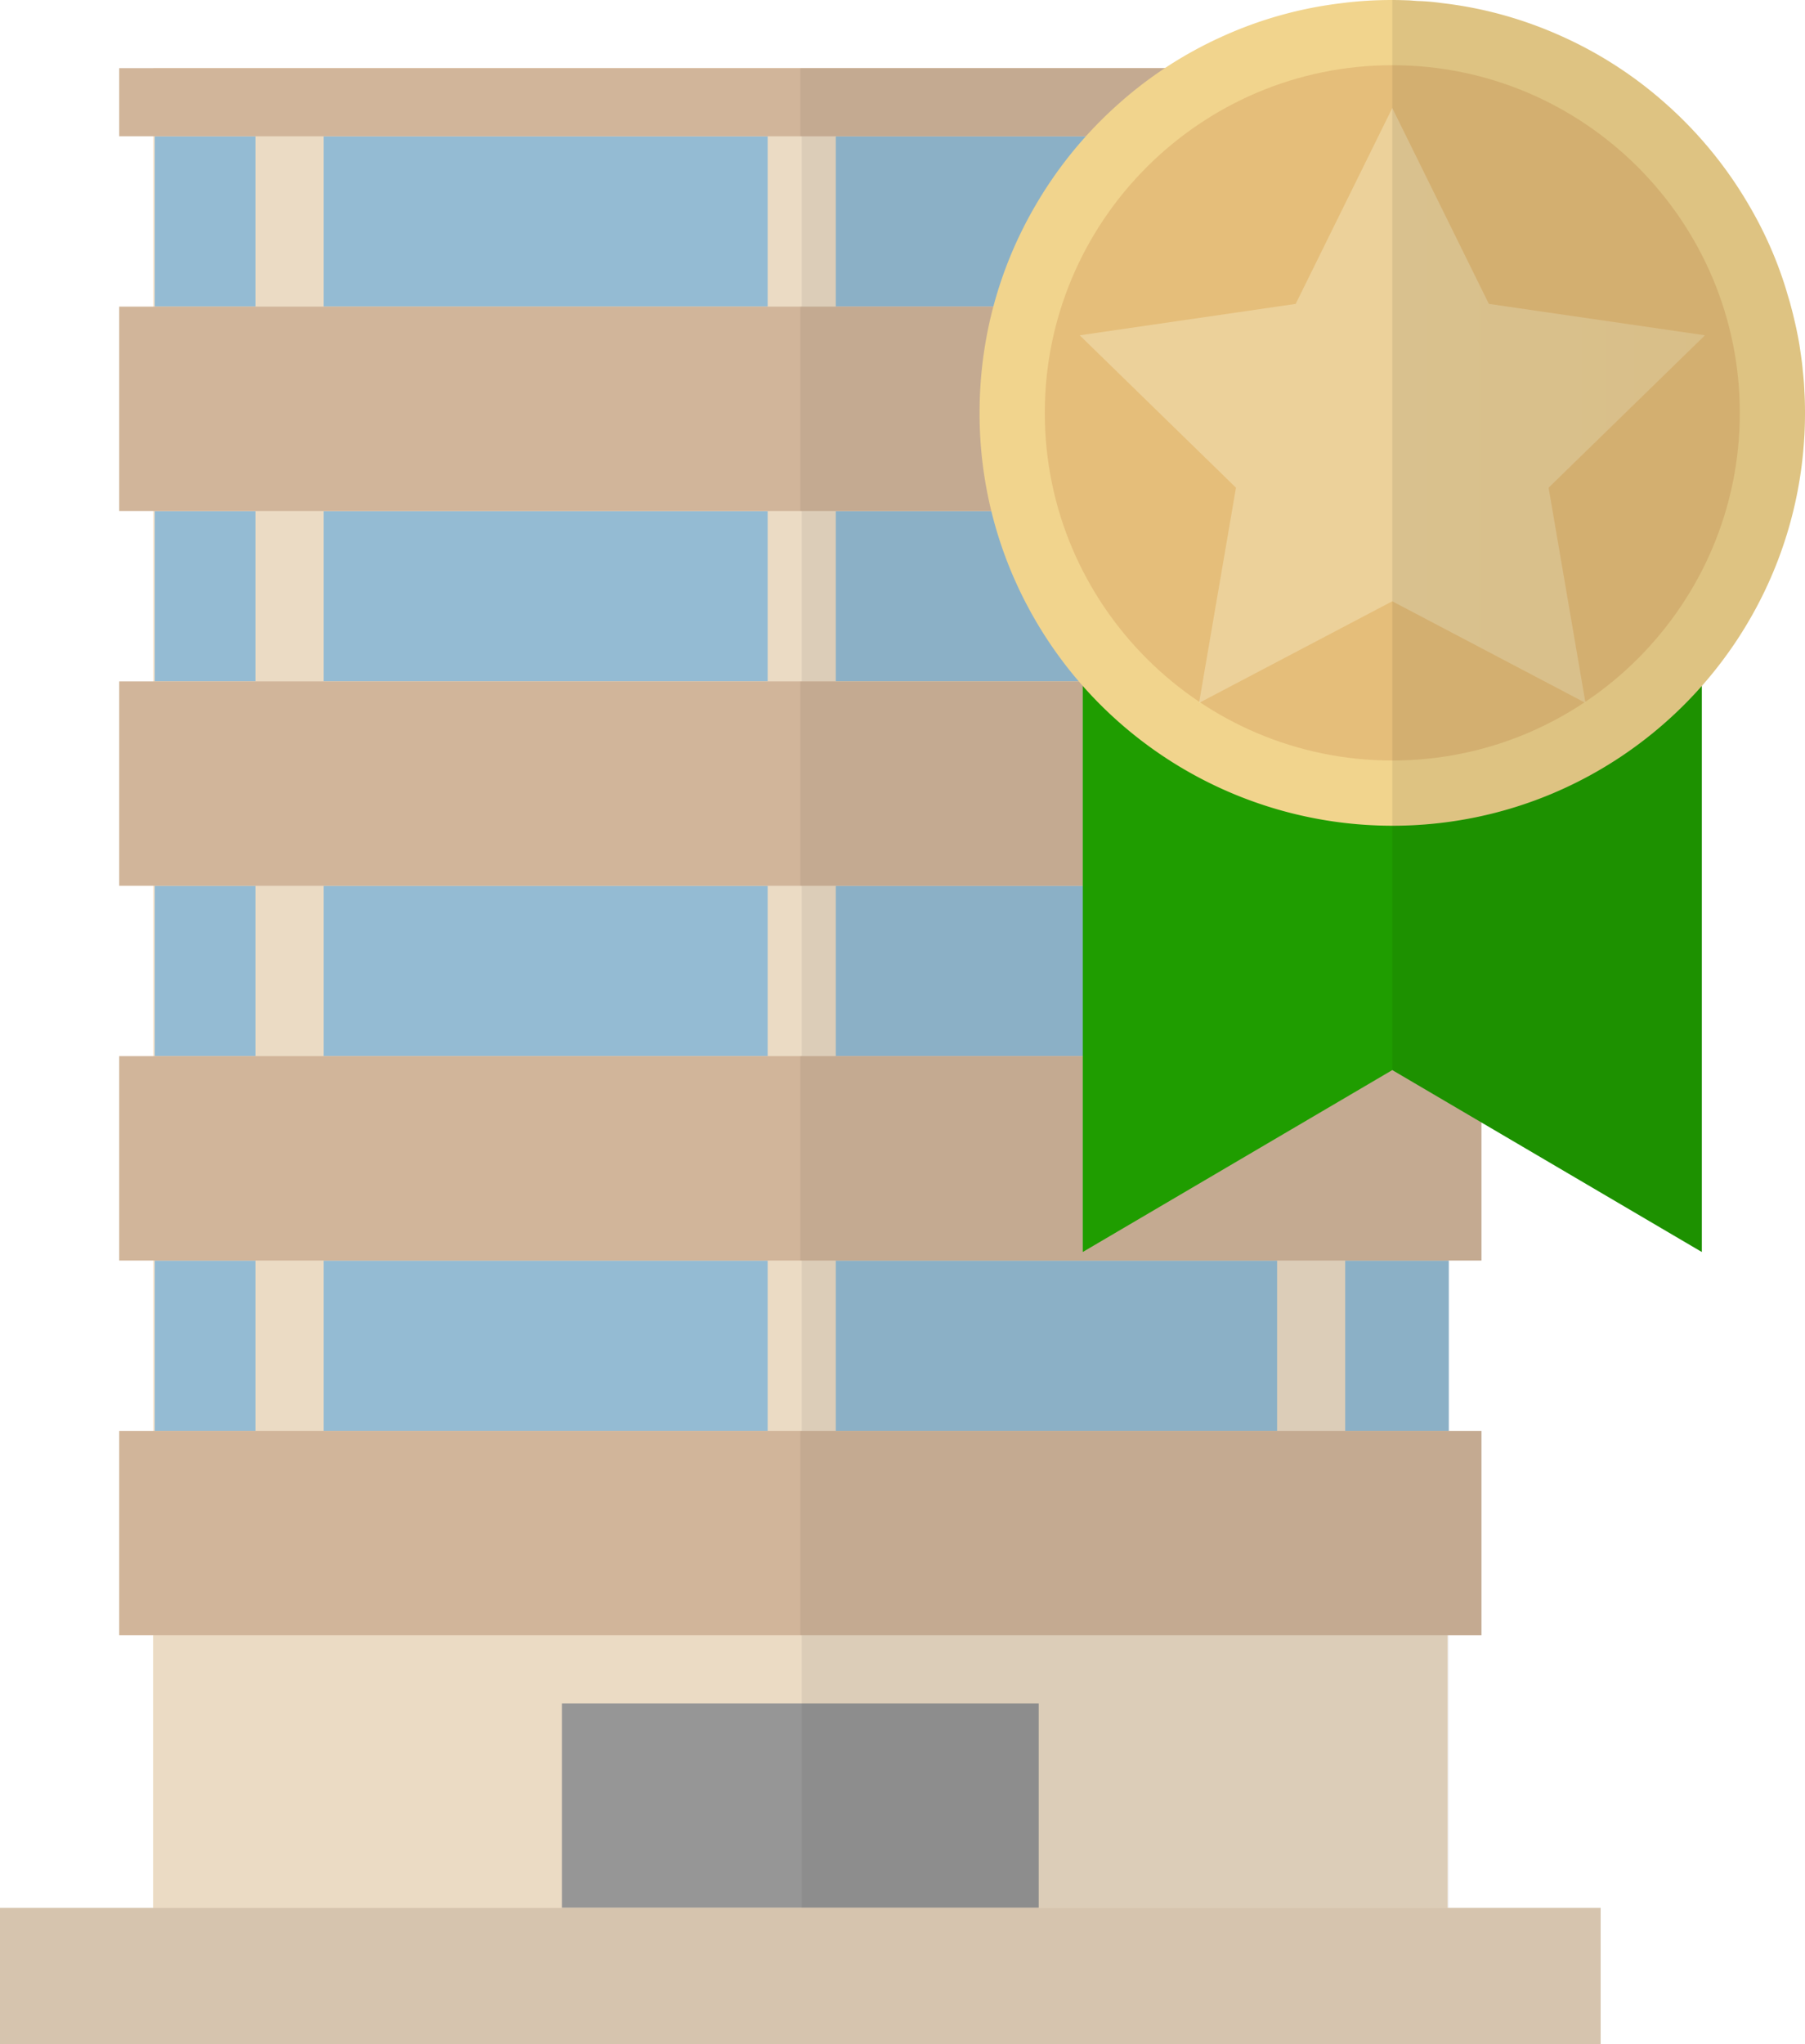
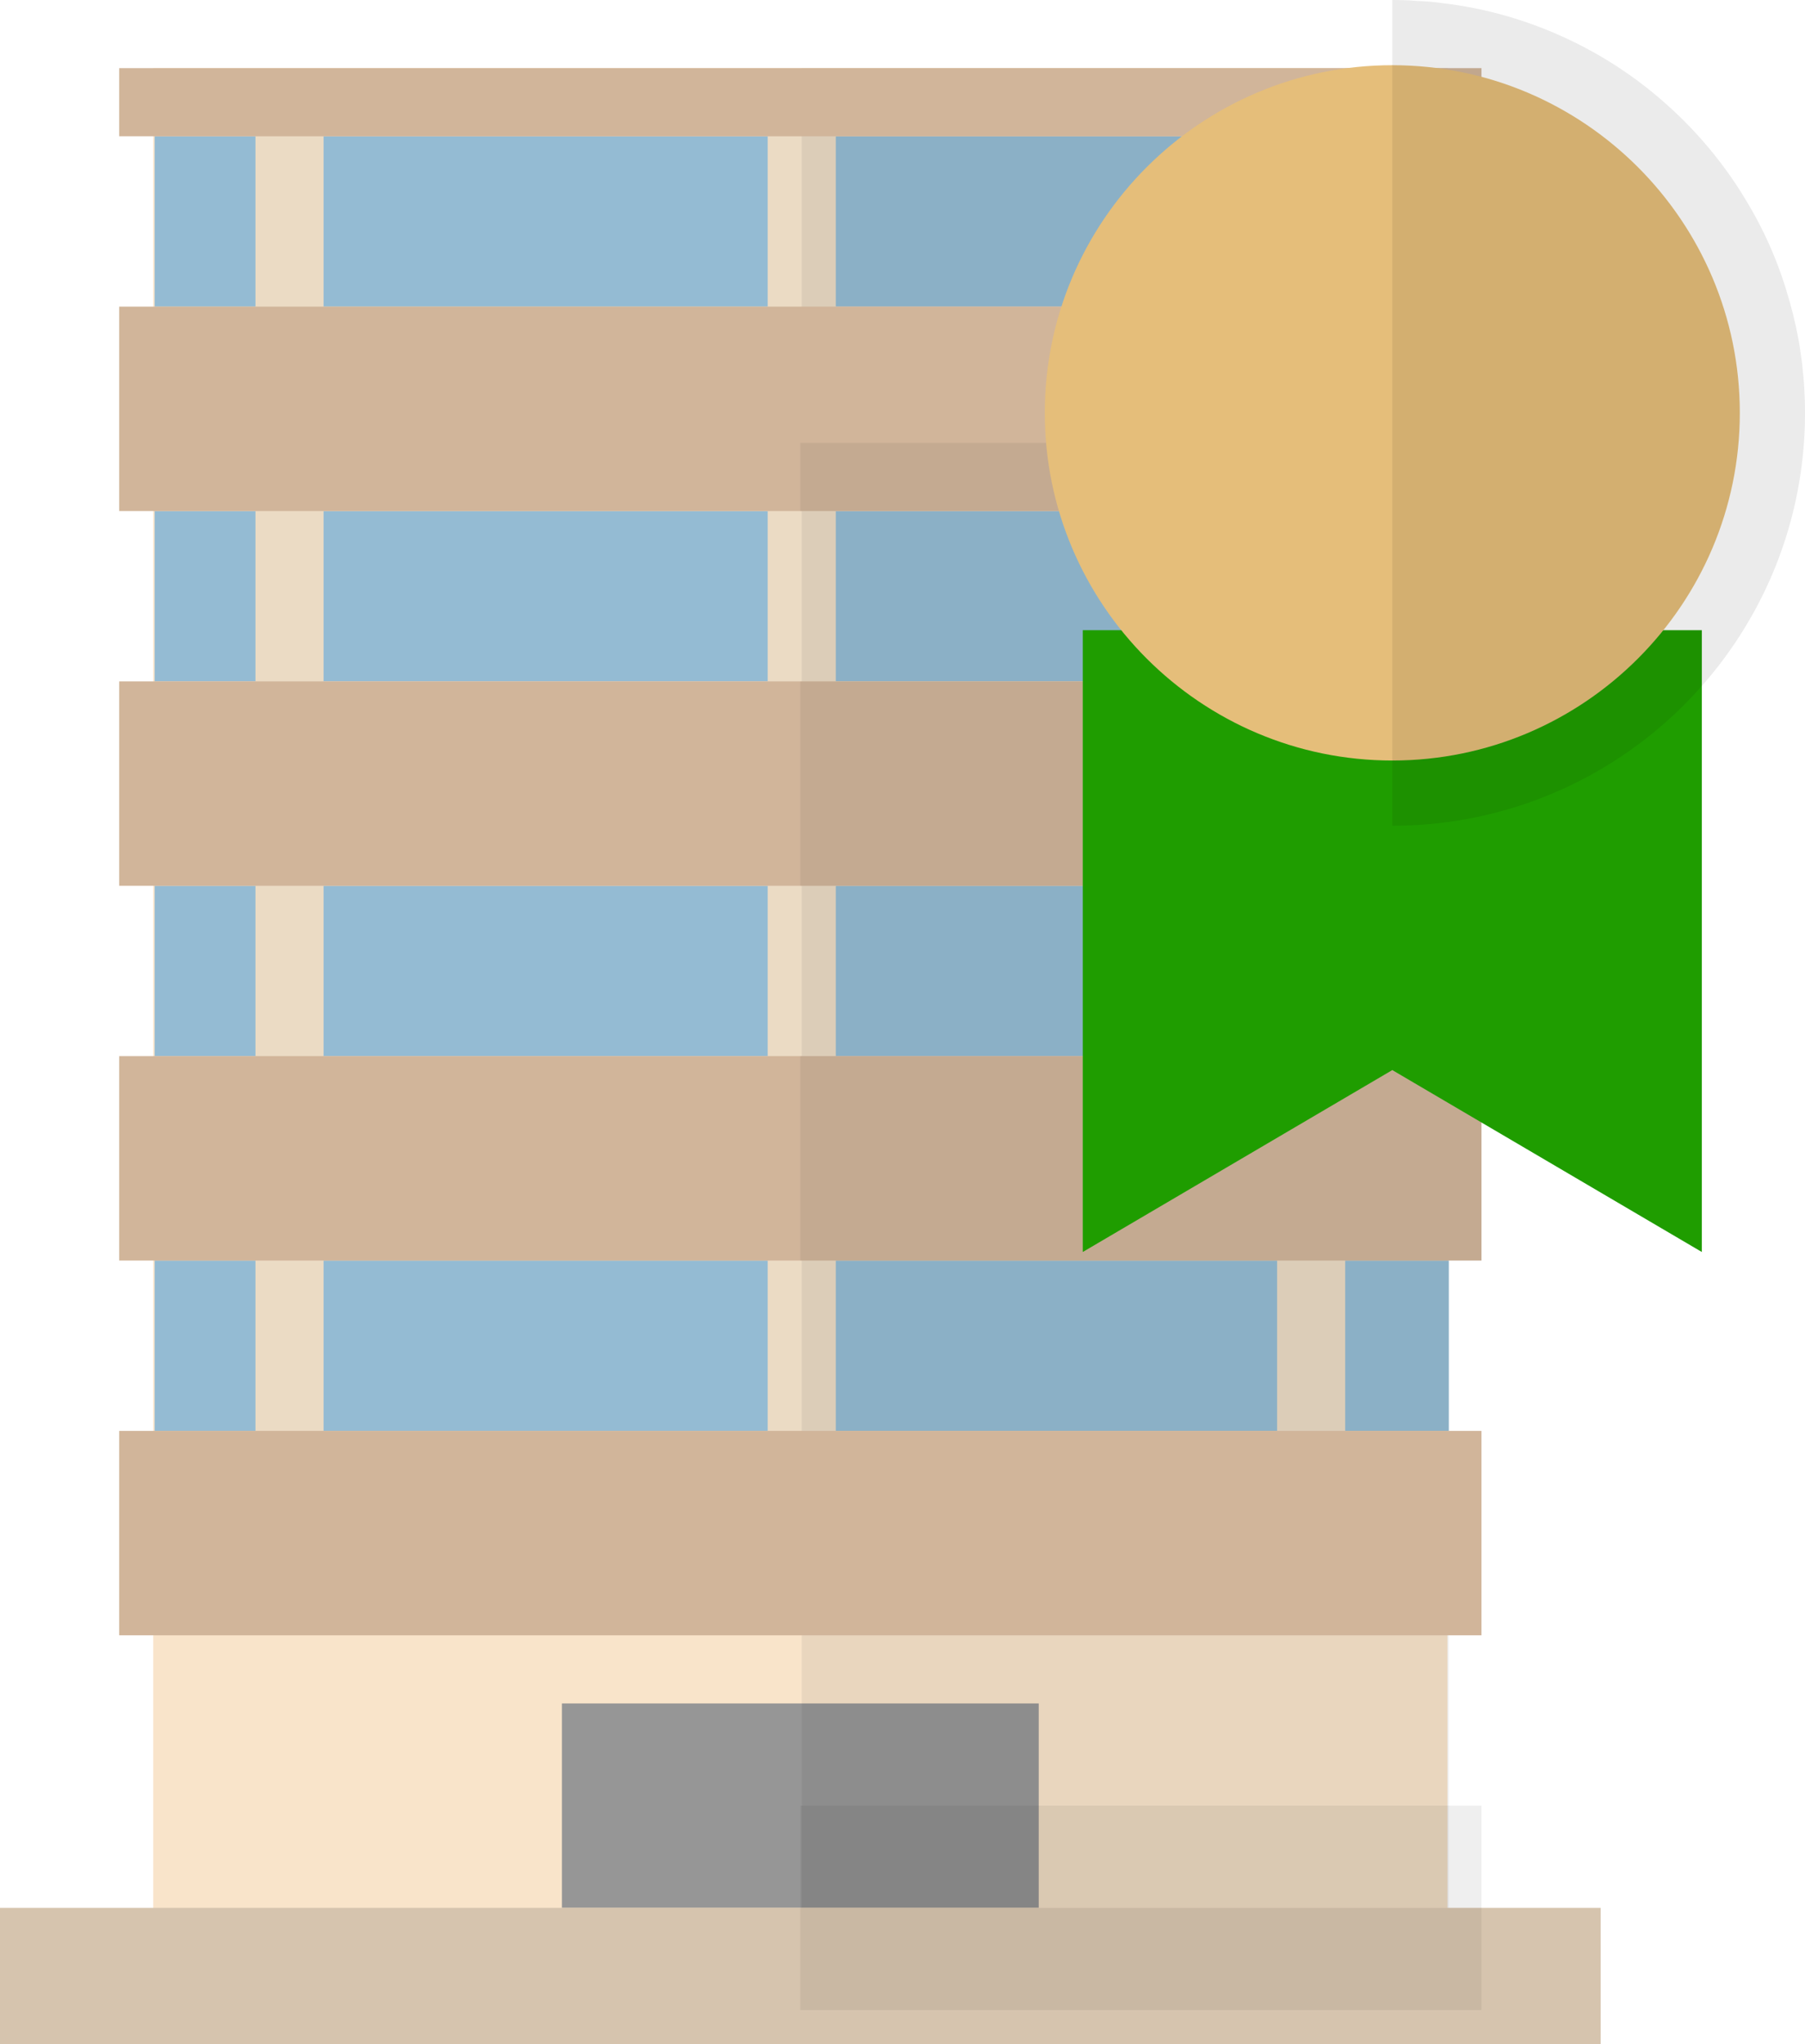
<svg xmlns="http://www.w3.org/2000/svg" width="53" height="60" viewBox="161.5 0 53 60">
  <path fill="#F9E4CA" d="M166 2h38v56h-38z" />
  <path fill="#94BBD3" d="M166.041 37h38v5h-38zm0-11h38v5h-38zm0-11h38v5h-38zm0-11h38v5h-38z" />
-   <path fill="#EBDBC4" d="M166 48h38v8h-38z" />
  <path fill="#969696" d="M178 50h14v6h-14z" />
  <path fill="#D6C4AE" d="M161.5 56h47v4h-47z" />
  <path fill="#EBDBC4" d="M184.041 3h2v44.084h-2zm-15.04 0h2v44.084h-2zm29.998 0h2v44.084h-2z" />
  <path opacity=".07" fill="#0F0F0F" d="M185.041 2h19v54h-19z" />
  <path fill="#D1B59A" d="M165 31h40v6h-40zm0-11h40v6h-40zm0-11h40v6h-40zm0-7h40v2h-40zm0 40h40v6h-40z" />
-   <path opacity=".07" fill="#0F0F0F" d="M185 31h20v6h-20zm0-11h20v6h-20zm0-11h20v6h-20zm0-7h20v2h-20zm0 40h20v6h-20z" />
+   <path opacity=".07" fill="#0F0F0F" d="M185 31h20v6h-20zh20v6h-20zm0-11h20v6h-20zm0-7h20v2h-20zm0 40h20v6h-20z" />
  <path fill="#1F9D00" d="M211.471 36.749l-9.089-5.34-9.089 5.34V18.497h18.178z" />
-   <path opacity=".08" fill="#040000" d="M211.471 36.749l-9.089-5.34V18.497h9.089z" />
-   <path fill="#F1D48D" d="M214.5 12.119c0 6.692-5.425 12.118-12.118 12.118a12.13 12.13 0 0 1-10.687-6.401 12.05 12.05 0 0 1-1.432-5.718c0-2.231.599-4.315 1.655-6.112a12.145 12.145 0 0 1 2.442-2.972 11.91 11.91 0 0 1 3.012-1.955 11.832 11.832 0 0 1 3.523-.986c.489-.064.982-.093 1.487-.093.17 0 .34.006.511.012l.236.018c.245.006.491.029.733.064h.005c1.244.146 2.425.487 3.523.986a11.945 11.945 0 0 1 3.012 1.955 12.127 12.127 0 0 1 2.442 2.972c.464.786.84 1.632 1.109 2.519.034.123.076.253.112.381.034.13.07.259.1.389.034.146.07.293.1.446.036.176.07.352.094.533.029.201.06.399.076.606.023.203.041.41.047.615.013.205.018.412.018.623z" />
  <path fill="#E5BE7A" d="M202.383 22.323c-5.628 0-10.205-4.578-10.205-10.204 0-5.627 4.577-10.205 10.205-10.205 5.626 0 10.203 4.578 10.203 10.205 0 5.626-4.577 10.204-10.203 10.204z" />
  <g opacity=".5">
    <linearGradient id="a" gradientUnits="userSpaceOnUse" x1="193.203" y1="11.902" x2="211.561" y2="11.902">
      <stop offset=".493" stop-color="#f4e4ba" />
      <stop offset=".99" stop-color="#f4dfae" />
    </linearGradient>
-     <path fill="url(#a)" d="M202.381 17.649l-5.673 2.983 1.084-6.317-4.589-4.473 6.342-.922 2.836-5.748 2.836 5.748 6.345.922-4.591 4.473 1.083 6.317z" />
  </g>
  <path opacity=".08" fill="#040000" d="M202.382 0c.17 0 .34.006.511.012.076.007.158.012.236.018.245.006.491.029.733.064h.005c1.244.146 2.425.487 3.523.986a11.921 11.921 0 0 1 3.012 1.956 12.103 12.103 0 0 1 2.442 2.971c.464.786.84 1.632 1.109 2.519.034.123.076.253.112.382.034.129.07.258.1.388.034.146.07.293.1.446.036.176.07.352.094.533.029.201.06.399.076.606.023.205.041.41.047.615.013.205.018.412.018.623 0 6.692-5.425 12.118-12.118 12.118" />
</svg>